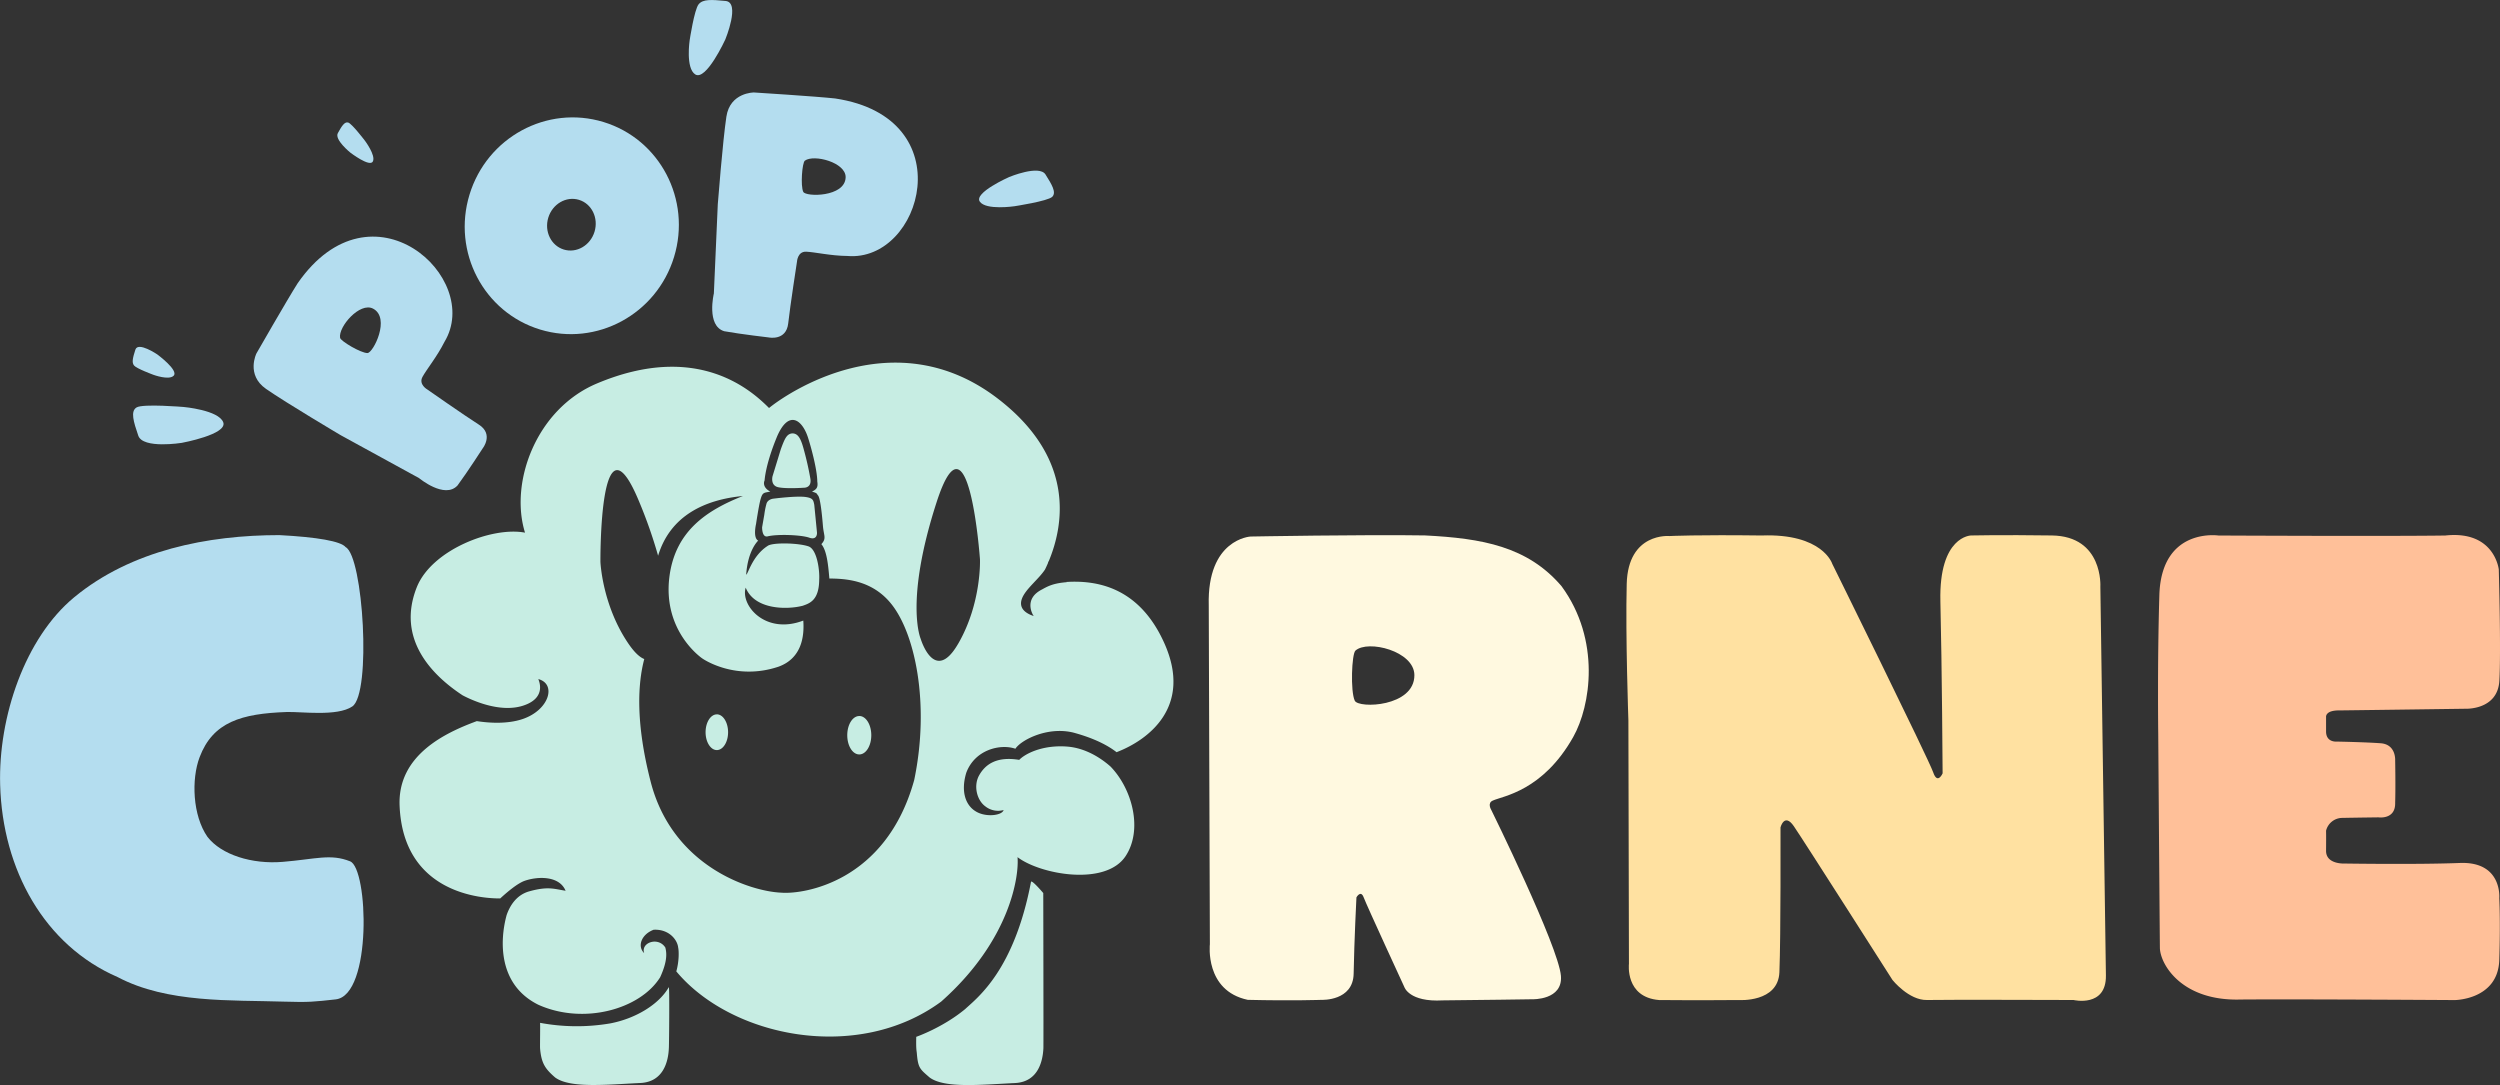
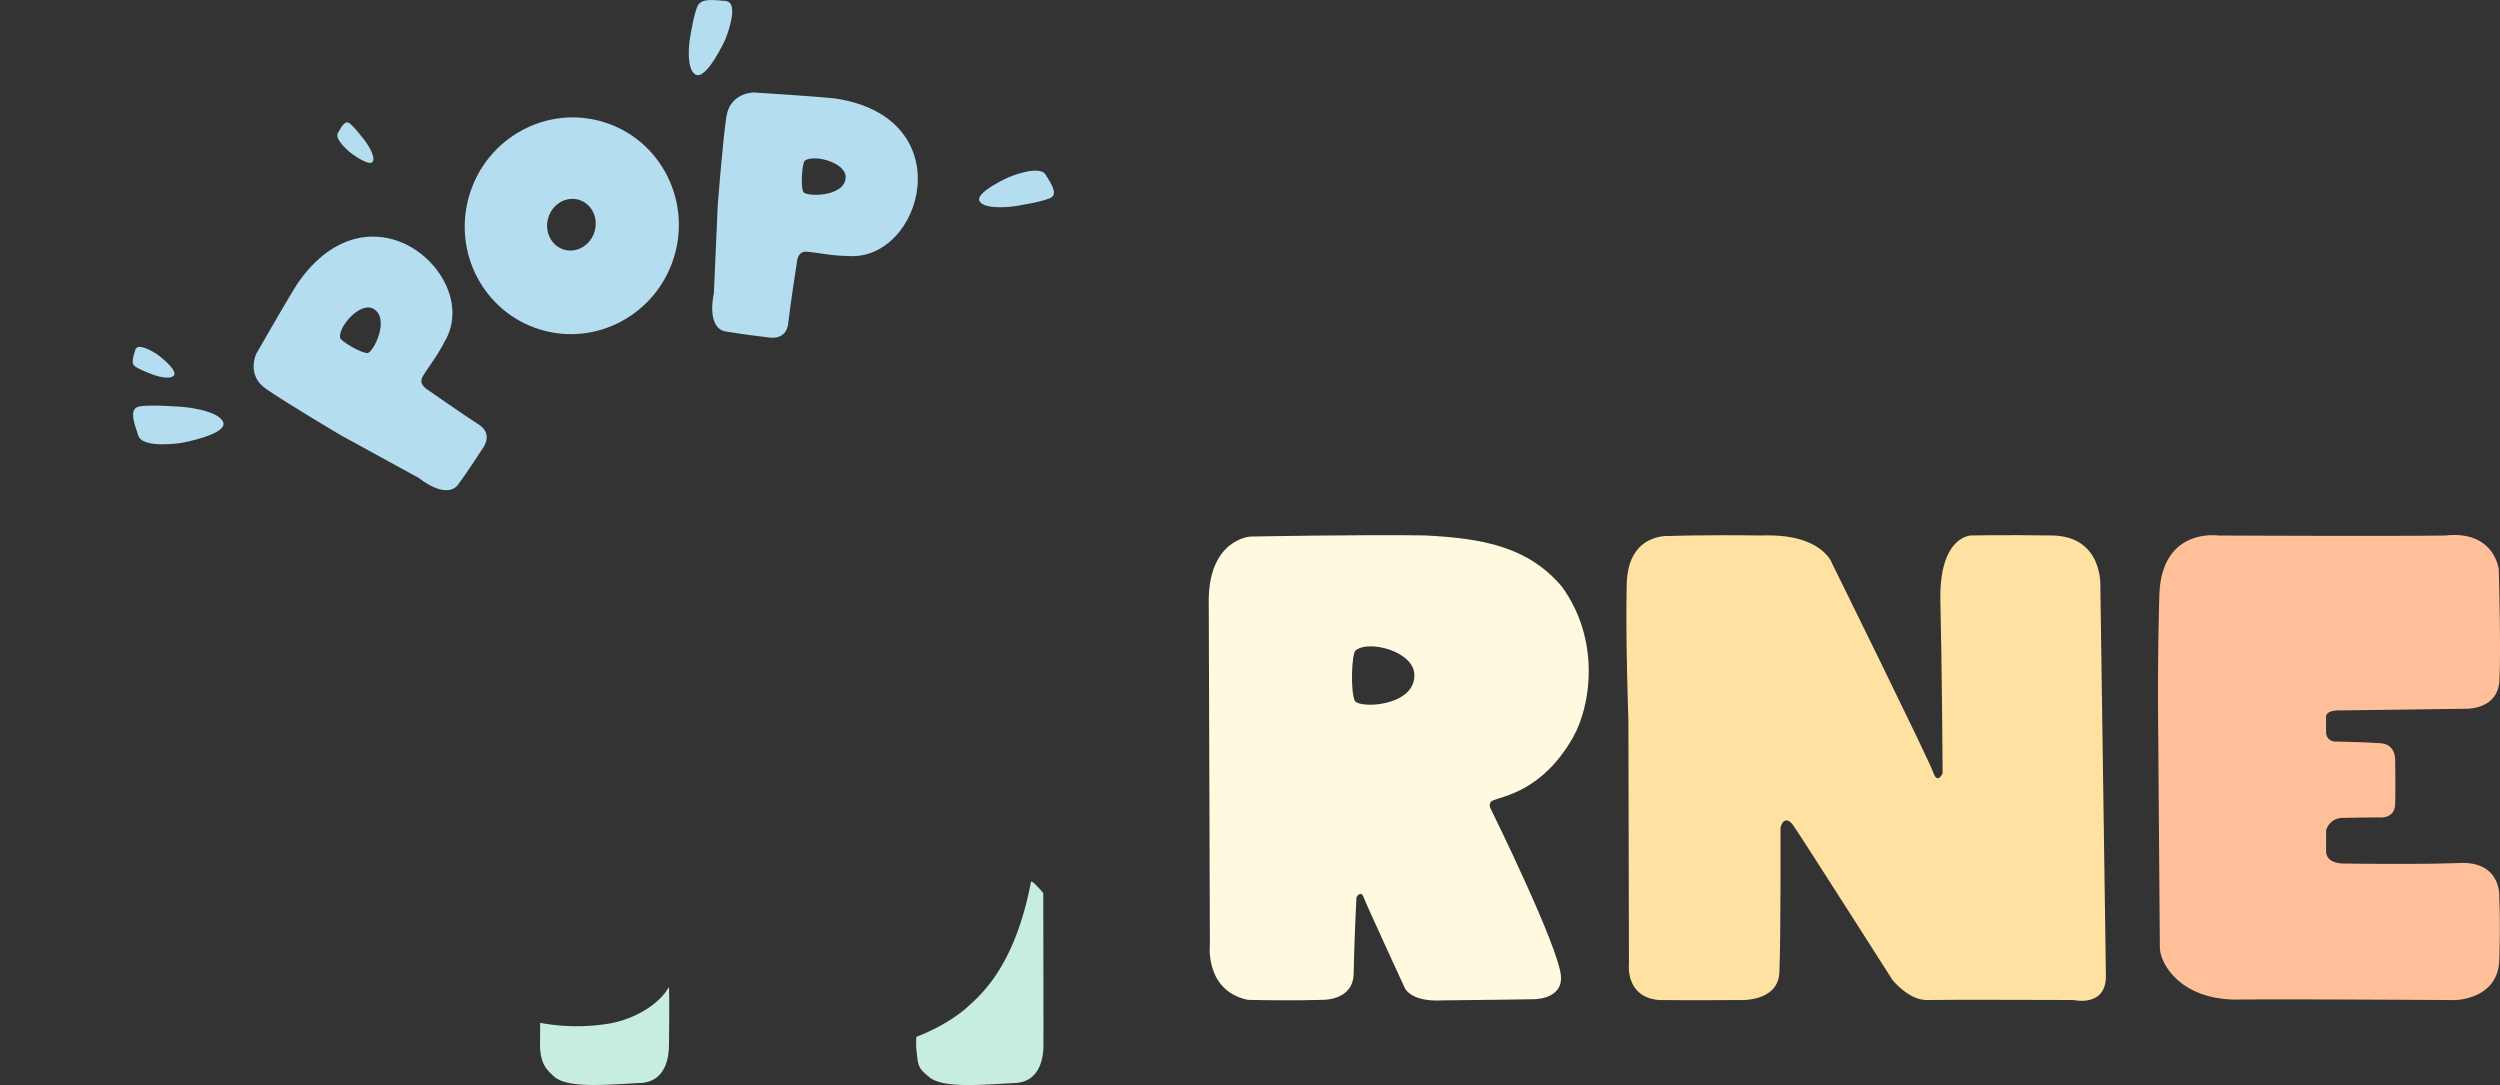
<svg xmlns="http://www.w3.org/2000/svg" id="Couleurs" viewBox="0 0 1873.37 813.04">
  <rect x="0" y="0" width="1873.37" height="813.04" fill="#333333" stroke="none" />
  <defs>
    <style>.cls-1{fill:#b4ddef;}.cls-2{fill:#c7ede3;}.cls-3{fill:#fff9e0;}.cls-4{fill:#ffe1a1;}.cls-5{fill:#ffc099;}</style>
  </defs>
  <g id="Bleu">
    <g id="Ellipse_1" data-name="Ellipse 1">
      <path class="cls-1" d="M472.85,158.35c-42.33-12.9-87.26,11.45-100.36,54.4s10.6,88.22,52.92,101.12,87.26-11.45,100.36-54.4S515.18,171.25,472.85,158.35Zm-6.69,82.24c-3.13,10.28-13.43,16.26-23,13.34s-14.78-13.62-11.64-23.9,13.43-16.26,23-13.35S469.3,230.3,466.16,240.59Z" transform="translate(-20.66 -66.93)" />
    </g>
    <g id="Forme_5" data-name="Forme 5">
      <path class="cls-1" d="M379.49,385.12c-11.27-7.17-38.59-26.31-38.59-26.31s-6.75-3.75-3.65-9.45,11-15.28,16.49-26.28c29-48-54.45-123.87-110-43.94-7.77,12.2-30.92,52.63-30.92,52.63s-8,16,7.16,26.55,56,34.73,56,34.73l58.67,32.13s19.23,16,28.87,5.52c7.71-10.48,18.91-27.88,18.91-27.88S390.76,392.3,379.49,385.12ZM296,331.49c-5,0-20-8.92-20.49-11.39-1.48-8.24,14.83-27.11,24.73-21.88C313.49,305.2,300.32,331.5,296,331.49Z" transform="translate(-20.66 -66.93)" />
    </g>
    <g id="Forme_5_copie" data-name="Forme 5 copie">
      <path class="cls-1" d="M646.52,140.72c-14.37-1.58-60.88-4.5-60.88-4.5s-17.92-.13-20.67,18.14S558.53,220,558.53,220l-2.94,66.81s-5.83,24.3,7.79,28.33c12.81,2.29,33.37,4.66,33.37,4.66s13.08,2.75,14.55-10.53S617.88,263,617.88,263s.39-7.72,6.87-7.46,18.55,3.1,30.87,3.2C711.52,263.59,742.77,155.24,646.52,140.72Zm-23.92,70c-2.19-4.51-.84-21.92,1.18-23.4,6.75-5,30.88,1.33,30.56,12.52C653.9,214.76,624.48,214.56,622.6,210.71Z" transform="translate(-20.66 -66.93)" />
    </g>
    <g id="Forme_21" data-name="Forme 21">
      <path class="cls-1" d="M804.1,197.67c-4.71-7.46-27.24,1.92-27.24,1.92s-26.58,11.76-22,18.41,26,3.47,26,3.47,25-3.81,28.3-7.06S808.81,205.13,804.1,197.67Z" transform="translate(-20.66 -66.93)" />
    </g>
    <g id="Forme_21_copie_4" data-name="Forme 21 copie 4">
      <path class="cls-1" d="M294.12,172.38s-9.69-12.75-12.51-13.62-5.05,3-7.78,7.91,9.32,14.59,9.32,14.59,14.61,11.23,16.92,6.66S294.12,172.38,294.12,172.38Z" transform="translate(-20.66 -66.93)" />
    </g>
    <g id="Forme_21_copie" data-name="Forme 21 copie">
      <path class="cls-1" d="M187.93,383.32c-3.53-9.11-29.63-11.42-29.63-11.42s-30.48-2.56-35.29.33-2.18,11,1.26,21.13,32.6,5.42,32.6,5.42S191.45,392.44,187.93,383.32Z" transform="translate(-20.66 -66.93)" />
    </g>
    <g id="Forme_21_copie_2" data-name="Forme 21 copie 2">
      <path class="cls-1" d="M564.43,67.66c-10.53-1-17-1.52-20.26,2.49s-6.71,26.92-6.71,26.92-3.14,20.93,4.16,25.61c8.16,5.23,22.57-26.22,22.57-26.22S575.65,68.79,564.43,67.66Z" transform="translate(-20.66 -66.93)" />
    </g>
    <g id="Forme_21_copie_3" data-name="Forme 21 copie 3">
      <path class="cls-1" d="M138.51,332.51s-14.44-9.82-16.41-3.55c-1.85,5.88-2.88,9.5-1,11.85s14.57,7,14.57,7,11.58,4.28,15.12.66C154.76,344.46,138.51,332.51,138.51,332.51Z" transform="translate(-20.66 -66.93)" />
    </g>
    <g id="Forme_1" data-name="Forme 1">
-       <path class="cls-1" d="M283,712.36c-14.67-5.85-25.64-1.65-50.53.41-23,1.91-46-5.29-56.37-18.78-11.16-16.06-12.12-43.2-5.84-59.7,10-26.43,31.48-32.61,65.14-33.81,10.95-.39,37.88,3.55,49.27-4.17,14.43-9.79,8.21-112.4-5-119.39-3.6-4.42-21.26-7.51-49.66-9-53.54,0-111,11.3-153.7,46.54-36.83,30.38-57,89.59-55.53,140.68,1.77,63.5,33.13,120.18,88.1,144,37.2,19.66,85.37,17.09,124.44,18.36,18.88.62,23,.06,38.83-1.67C299.66,812.87,296.62,717.64,283,712.36Z" transform="translate(-20.66 -66.93)" />
-     </g>
+       </g>
  </g>
  <g id="Vert">
    <g id="Forme_20_copie_4" data-name="Forme 20 copie 4">
      <path class="cls-2" d="M521.82,806.68c-7.46,13.06-25.05,23.53-43.85,27.13a149.54,149.54,0,0,1-52.61-.42c.17,2.16-.11,17.41,0,19.1.94,11.37,3.94,15.43,11.25,21.81,11.24,8.34,39,5.34,63.88,4.17,17.71-.82,21-16.83,21.38-26.16C522.06,848.78,522.44,805.6,521.82,806.68Zm280.61-70.54s-8.8-10.4-9.19-8.35C780.63,793.63,753.73,814,744,823c-16.86,14-36.75,20.87-36.75,20.87-.23,9.51.28,10.41.42,12.1.93,11.37,2.29,12,9.6,18.37,11.25,8.34,39,5.34,63.89,4.17,17.71-.82,20.94-16.83,21.37-26.16C802.67,848.78,802.43,736.14,802.43,736.14Z" transform="translate(-20.66 -66.93)" />
    </g>
    <g id="Forme_15_copie_2" data-name="Forme 15 copie 2">
-       <path class="cls-2" d="M603.68,432c5.94,1.36,19.33.41,19.33.41s5.94.34,4.94-6.58a232.21,232.21,0,0,0-5.35-23.44c-2.25-8.09-4.58-10.68-8.22-10.7-4.17.32-5.72,3.95-8.64,11.93l-6.17,20.15S597.74,430.6,603.68,432Zm27.15,13.16c-.69-3.51-1.06-4.95-6.17-5.76-6.91-1.1-24.68,1.23-24.68,1.23s-3.91.42-4.94,3.7a57.11,57.11,0,0,0-1.64,8.23L591.75,462s-.21,7.91,4.13,6.85c7.41-1.81,25.15-1.14,31.25,1s5.75-3.7,5.75-3.7Zm33.73,158.33c-5,0-9,6.44-9,14.39s4,14.39,9,14.39,9-6.44,9-14.39S669.55,603.46,664.56,603.46Zm-106.74-1.24c-4.65,0-8.43,6-8.43,13.37S553.17,629,557.82,629s8.43-6,8.43-13.36S562.48,602.22,557.82,602.22ZM781.55,628c4-6.34,23.77-16.9,43.43-12.11,16.53,4.46,26.5,10.11,32.37,14.69,23.51-9,57.38-33.84,35.66-82-18.74-41.54-50.14-47-73.39-45.55a2.64,2.64,0,0,0,.76.13c-9.8.75-13.91,2.68-18.79,5.43-14.44,7.23-6.86,19.48-6.26,20-1.51-.62-12.59-3.66-8.77-13.35,2.78-7.07,12.55-14.42,17.19-21.57.74-1.51,1.49-3.14,2.23-4.87a8.63,8.63,0,0,0,.2-1.11s.08,0,.2.17c11.24-26.72,20.54-76.61-37-121.45-78-60.86-159.88-4.1-172.44,6.26-13.41-13.43-53.88-50-129-18.37-45.44,19.14-65.58,74-53.86,111.78-24.43-4.71-69.68,12.75-81,40.65-15.57,38.73,11,66,34.24,81.25,6.11,3.23,27.4,13.38,45.06,7.82,18.86-5.95,11.59-19.73,11.69-20,13.83,3.7,8.14,23.39-12.11,30.06-11.26,3.7-24.46,2.9-34,1.45-23.68,8.72-59.35,25.47-57.87,63.23,2.63,66.73,62.94,69.73,75.41,69.64,5.72-5.26,13.24-11.48,18.51-13.28,9.6-3.27,25.7-3.89,30.48,7.52-8.48-1.29-13-3.5-27.14.42-9.89,2.73-14.72,11.07-17.07,17.86-5.15,19-6.57,52.09,23.78,67.15,34,15.27,76.37,3.36,91.29-20.61,5.38-11.78,5-17.89,3.88-22.25-5.34-8.4-18.61-3.7-15.86,4.18-5.27-5.09-2.22-14,7.1-17.53,11.67-.57,17.84,7.72,18.37,13.35.64,2.79.7,10.43-1.39,17.86,41.21,49.44,136,68.74,198.48,22.63,52.2-46.28,58.48-94.75,57.2-108.24,17,13,65.93,22,81-.78,13.07-19.81,5-50.32-11.3-67.11-6.18-5.48-18.06-14-32.94-15-18.57-1.27-31.27,5.59-35.49,10-17.11-2.83-25.71,3.48-30.3,12.08-4,7.75-1.37,18.46,5.25,23a15.4,15.4,0,0,0,13.36,2.5c-1,3.81-11.41,5.34-18.79,2.09-9.43-4.16-13.63-15.28-9.19-30C751.17,628.61,770.35,624.12,781.55,628Zm-75.86,23.54c-21.3,76.81-83.48,85.66-99.54,84.31-22.48-.85-81.41-19.12-97.89-83.07-11.53-44.73-9.59-74-4.82-92-3.24-1.27-7-4.55-11.42-10.89C471.88,520.8,470.59,488,470.59,488s-1-117.64,29-45.2a357.79,357.79,0,0,1,14.22,40.57c9.14-30.26,35.29-42.05,63.55-44.77-27,10.71-50.84,26.18-55.12,60.86-5,40.92,24.68,60.87,24.68,60.87s24.28,17.2,57.17,6.16c17.41-6.33,19.38-22.86,18.51-34.54-28.43,10.87-47.21-11.42-43.15-24.67,6.69,16.6,30.81,16.65,42.74,13.57,5.22-1.84,12.27-4.08,12.34-19.74.4-7.39-1.73-22.27-7.81-24.68-7.5-2.72-27.31-3.15-30.85-.41-11.53,7.44-14.64,21.15-16.06,21.54,1.23-18.53,9-25.51,9-25.51-4.1-2.14-1.61-12.48-1.61-12.48s2-13.39,3.27-18.09c1.55-5.77,2.53-5.21,7.42-6.17-6.79-3.58-4.28-8.38-4.28-8.38s.5-11.76,9.53-33.36c8.55-19.39,18.41-12.3,22.82.74,2,6,7.06,24,7.14,33.52.7,4.36-.64,5.88-4,7.48,4.48,1.28,3.43,1.7,4.49,2.8,1.86,1.93,3.12,15.53,3.73,22.94s2.88,9.23-1.18,13.65c4.34,5,5.23,17.21,6,25.73,11.18.16,31.51.71,46.17,18.77C706.2,541.05,717.71,594,705.69,651.57Zm32.88-102.09c-17.77,30.57-28-3.85-28-3.85s-12.2-27.75,11.93-102.34S755,486.06,755,486.06,756.34,518.91,738.57,549.48Z" transform="translate(-20.66 -66.93)" />
-     </g>
+       </g>
  </g>
  <g id="Beige">
    <path class="cls-3" d="M1139.41,666.79c7.37-3.36,37.25-7,60.13-47.57,13.12-23.27,20.84-72.67-8.77-113.07-25.51-29.81-59.51-35.83-102.31-38-44.67-.74-130.7.83-130.7.83S925,470.7,926.44,520.75l.84,253.68s-4.07,34.85,28.39,41.73c33.4.8,55.54,0,55.54,0s23.43,1,23.8-19.61c.45-25.1,2.09-57.16,2.09-57.16s3.23-5.91,5.43,0S1073,806.56,1073,806.56s3.56,11.44,28.81,10c24.83-.19,67.23-.84,67.23-.84s22.79.72,21.3-17.52c-1.82-22.16-52.2-124.34-52.2-124.34S1134.83,668.61,1139.41,666.79ZM1035.85,592c-3.35-7.1-2.28-35.06.51-37.55,9.37-8.35,44.07.39,44.17,18.36C1080.66,596.69,1038.72,598,1035.85,592Z" transform="translate(-20.66 -66.93)" />
  </g>
  <g id="Jaune">
    <path class="cls-4" d="M1594.56,506.58s2.32-37.86-36.33-38.4c-38.21-.53-60.55,0-60.55,0s-24.15.28-23,49.25c1.19,48.74,1.67,129,1.67,129s-3.81,8.81-7.09-.83-75.58-156.11-75.58-156.11-7.07-23-53-21.29c-47.7-.63-68.89.42-68.89.42s-31.18-3-32.16,35.89,1.26,102.27,1.26,102.27l.41,182.4s-3,25,22.55,27.13c26.54.28,59.71,0,59.71,0s29.57,2.11,30.49-20.87c1.09-27.25.83-108.52.83-108.52s2.9-11.2,10-.84,73.91,115.21,73.91,115.21,12.25,15.33,25.89,15,109.82,0,109.82,0,24.53,5.81,24.22-18.36S1594.56,506.58,1594.56,506.58Z" transform="translate(-20.66 -66.93)" />
  </g>
  <g id="Orange">
    <path class="cls-5" d="M1863.89,713.6c-32.14,1.27-86,.42-86,.42s-14.29.91-14.2-9.6c.11-11.89,0-15,0-15a12.61,12.61,0,0,1,12.11-9.6c12.79-.24,27.14-.41,27.14-.41s12.84,1.93,12.53-10.86c.38-12.79,0-31.72,0-31.72s.87-12.08-10.86-12.94-32.57-1.25-32.57-1.25-8.3,1-8.35-7.51c0-7.76,0-10.85,0-10.85s-.8-5.12,10-5c3,0,94.38-1.25,94.38-1.25s24.15,1.18,25.47-20.87-.42-83.48-.42-83.48-3.07-29.5-40.09-25.46c-41.78.64-170,0-170,0s-42.72-6.33-44.26,44.66-.84,103.51-.84,103.51,1.17,160.2,1.26,161.53c.85,12.67,17.14,39.34,60.54,38,43.75-.34,160.35.42,160.35.42s32.47-.16,33.41-30,0-46.33,0-46.33S1896,712.33,1863.89,713.6Z" transform="translate(-20.66 -66.93)" />
  </g>
</svg>